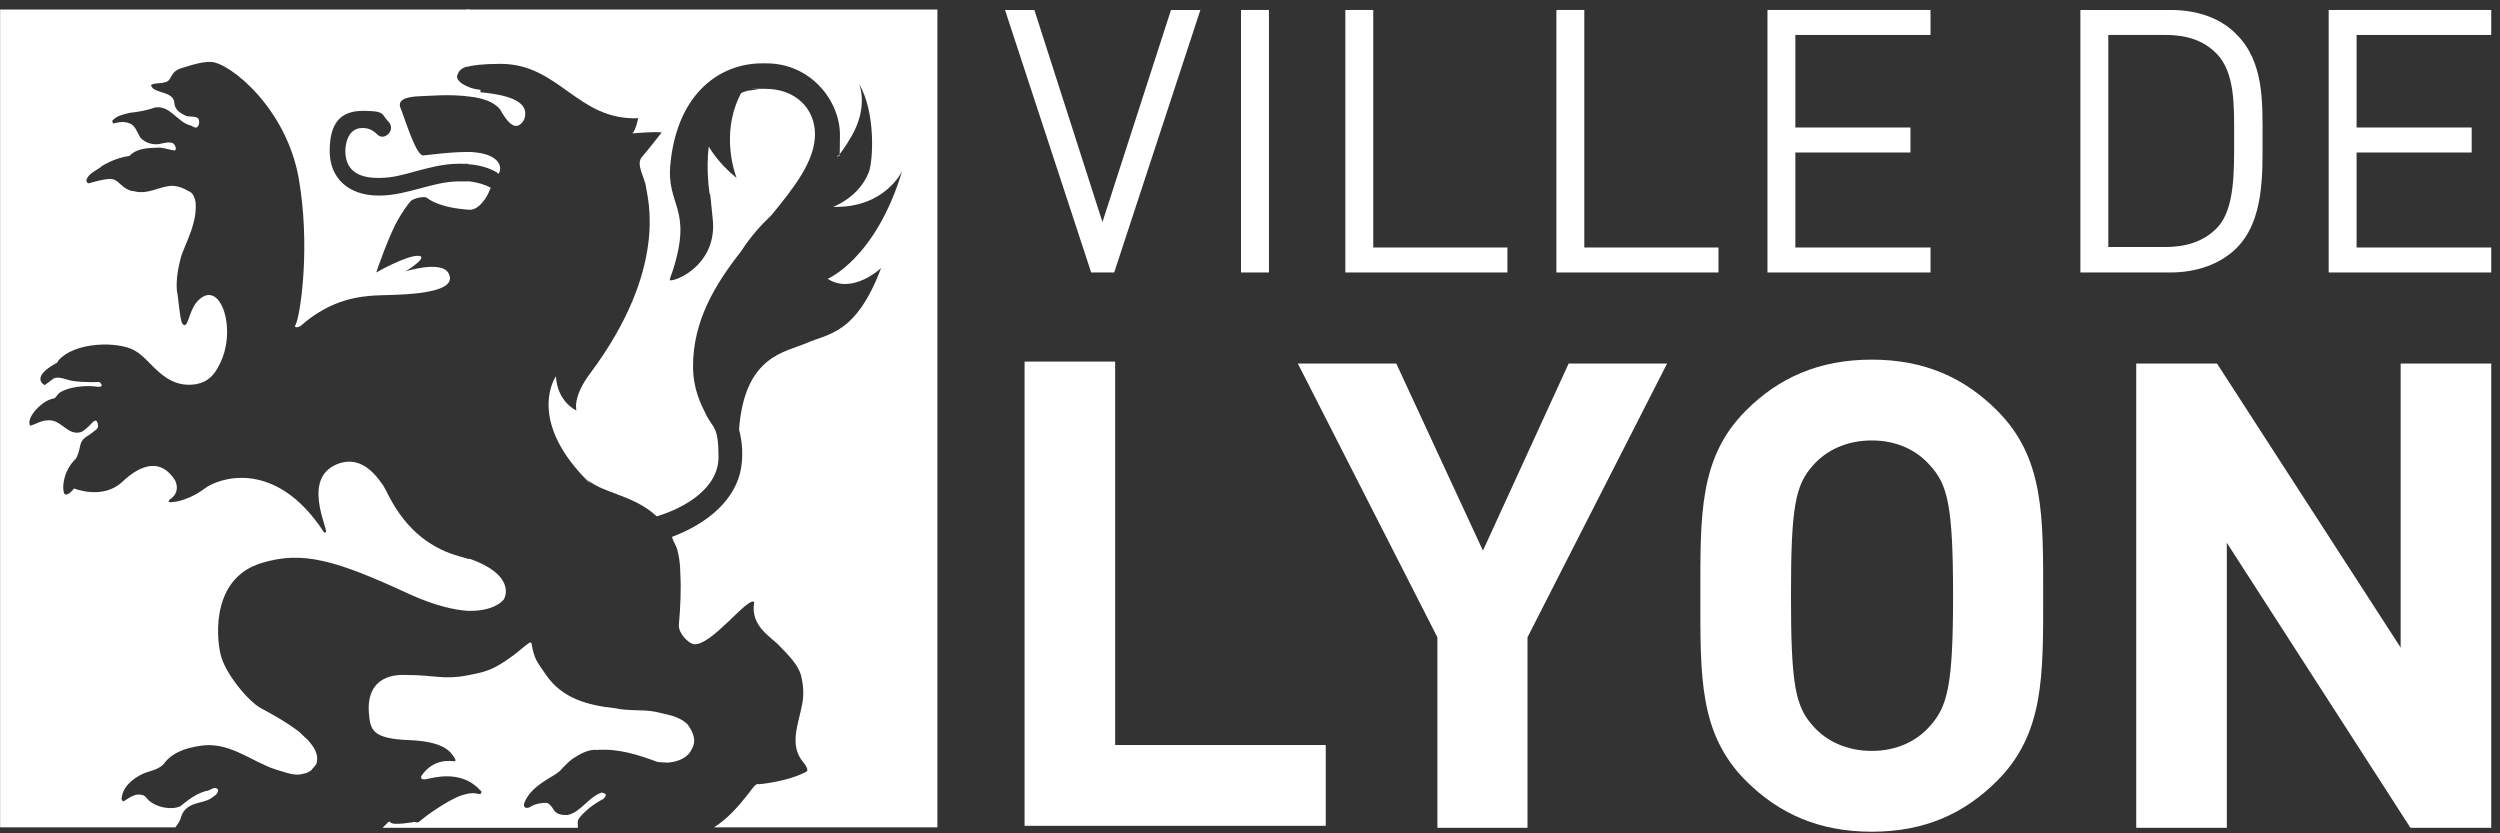
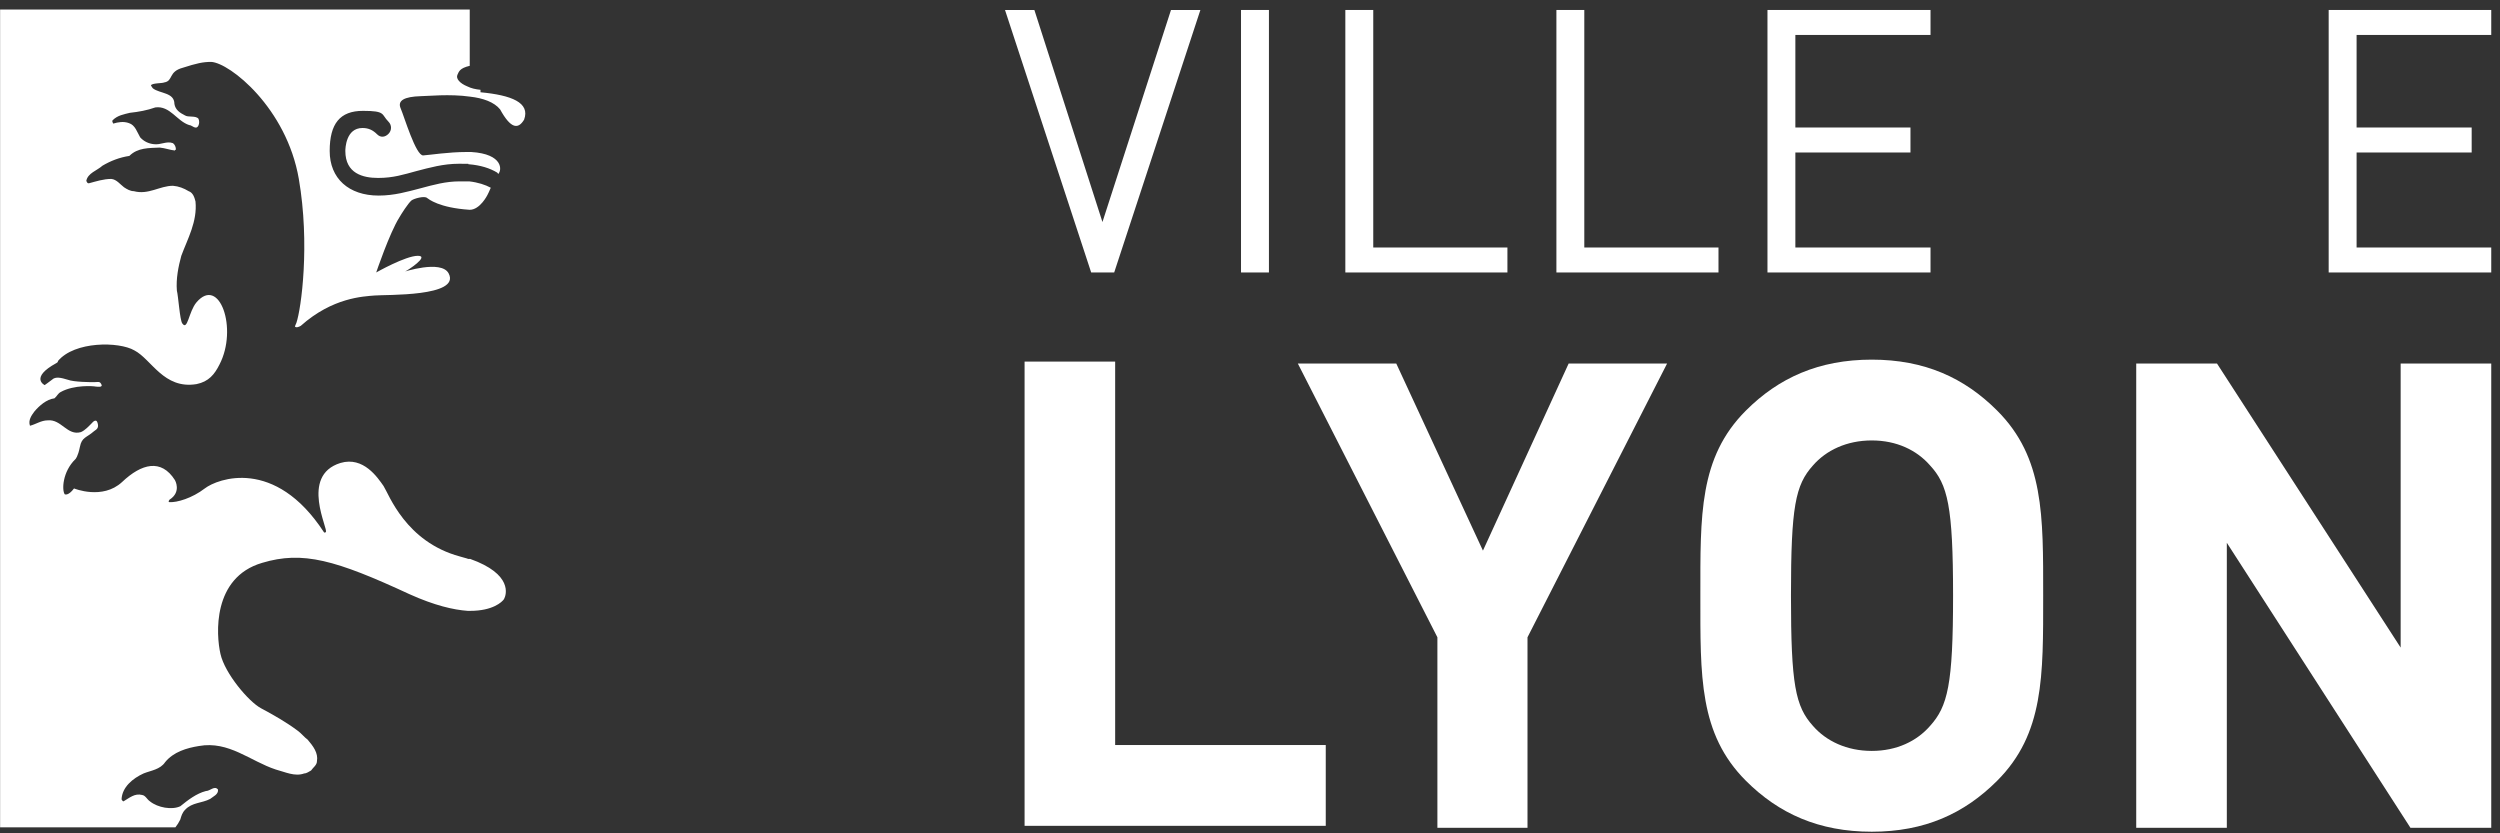
<svg xmlns="http://www.w3.org/2000/svg" width="96" height="32" viewBox="0 0 96 32" fill="none">
  <rect x="0" y="0" width="96" height="32" fill="#333333" stroke="none" />
  <path d="M44.966 0.383L42.334 8.526L39.72 0.383H38.592L41.901 10.463H42.785L46.095 0.383H44.966Z" fill="white" />
  <path d="M48.727 0.383H47.655V10.463H48.727V0.383Z" fill="white" />
  <path d="M51.661 0.383V10.463H57.885V9.504H52.733V0.383H51.661Z" fill="white" />
  <path d="M59.766 0.383V10.463H65.99V9.504H60.837V0.383H59.766Z" fill="white" />
  <path d="M67.871 0.383V10.463H74.132V9.504H68.942V5.856H73.362V4.896H68.942V1.342H74.132V0.383H67.871Z" fill="white" />
-   <path d="M85.886 9.522C85.284 10.124 84.381 10.463 83.347 10.463H79.887V0.383H83.347C84.4 0.383 85.284 0.703 85.886 1.324C86.939 2.377 86.882 3.919 86.882 5.31C86.882 6.702 86.939 8.469 85.886 9.522ZM85.133 2.076C84.607 1.53 83.93 1.342 83.159 1.342H80.959V9.485H83.159C83.93 9.485 84.626 9.278 85.133 8.751C85.829 8.037 85.791 6.532 85.791 5.291C85.791 4.069 85.829 2.809 85.133 2.076Z" fill="white" />
  <path d="M89.421 10.463V0.383H95.664V1.342H90.493V4.896H94.912V5.856H90.493V9.504H95.664V10.463H89.421Z" fill="white" />
  <path d="M39.344 31.712V13.885H42.822V28.609H50.909V31.712H39.344Z" fill="white" />
  <path d="M58.656 24.472V31.787H55.196V24.472L49.837 13.96H53.617L56.945 21.144L60.236 13.96H64.016L58.656 24.472Z" fill="white" />
  <path d="M76.69 29.982C75.43 31.242 73.907 31.938 71.876 31.938C69.845 31.938 68.303 31.242 67.043 29.982C65.238 28.177 65.294 25.958 65.294 22.874C65.294 19.79 65.238 17.571 67.043 15.766C68.303 14.506 69.845 13.81 71.876 13.81C73.907 13.81 75.43 14.506 76.69 15.766C78.495 17.571 78.458 19.79 78.458 22.874C78.458 25.958 78.495 28.177 76.69 29.982ZM74.114 17.872C73.606 17.289 72.835 16.913 71.876 16.913C70.917 16.913 70.127 17.289 69.619 17.872C68.942 18.624 68.773 19.451 68.773 22.874C68.773 26.296 68.942 27.124 69.619 27.876C70.127 28.459 70.917 28.835 71.876 28.835C72.835 28.835 73.606 28.459 74.114 27.876C74.791 27.124 74.998 26.296 74.998 22.874C74.998 19.433 74.791 18.605 74.114 17.872Z" fill="white" />
  <path d="M92.561 31.787L85.51 20.843V31.787H82.031V13.96H85.133L92.185 24.867V13.96H95.664V31.787H92.561Z" fill="white" />
  <path d="M18.451 3.448C18.263 3.43 18.094 3.392 17.944 3.317C17.662 3.204 17.492 3.016 17.568 2.866C17.624 2.753 17.643 2.621 18.038 2.527V0.365H0.004V31.769H6.736C6.811 31.674 6.868 31.581 6.924 31.468C6.962 31.336 6.999 31.204 7.112 31.092C7.375 30.809 7.752 30.847 8.071 30.678C8.184 30.584 8.391 30.509 8.372 30.321C8.24 30.151 8.071 30.377 7.902 30.377C7.545 30.471 7.225 30.715 6.924 30.96C6.604 31.11 6.059 31.016 5.758 30.772C5.645 30.697 5.589 30.546 5.457 30.527C5.175 30.452 4.968 30.64 4.743 30.772C4.705 30.772 4.686 30.715 4.668 30.697C4.686 30.227 5.1 29.888 5.514 29.7C5.796 29.587 6.153 29.55 6.341 29.267C6.661 28.873 7.169 28.722 7.639 28.647C8.786 28.44 9.613 29.23 10.591 29.55C10.948 29.644 11.324 29.832 11.682 29.7C11.776 29.7 11.87 29.625 11.945 29.587C12.02 29.474 12.171 29.38 12.171 29.23C12.227 28.91 12.02 28.647 11.813 28.402C11.682 28.308 11.569 28.158 11.437 28.064C10.986 27.726 10.516 27.462 10.027 27.199C9.557 26.954 8.635 25.864 8.466 25.112C8.297 24.378 8.146 22.178 10.065 21.614C11.625 21.144 12.885 21.501 15.725 22.817C16.684 23.25 17.417 23.419 17.962 23.457H18.056C18.922 23.457 19.279 23.118 19.354 23.006C19.448 22.836 19.693 22.047 18.056 21.463C18.056 21.463 18 21.463 17.981 21.463C17.887 21.426 17.774 21.407 17.662 21.369C15.574 20.805 14.935 18.981 14.728 18.662C14.502 18.342 13.957 17.515 13.073 17.778C11.494 18.267 12.641 20.373 12.509 20.429C12.472 20.486 12.434 20.429 12.434 20.429C10.553 17.552 8.353 18.38 7.864 18.756C7.375 19.132 6.792 19.301 6.51 19.282C6.435 19.282 6.51 19.188 6.51 19.188C6.981 18.887 6.717 18.436 6.717 18.436C6.191 17.608 5.439 17.797 4.686 18.511C3.934 19.207 2.843 18.756 2.843 18.756C2.618 19.056 2.486 18.981 2.486 18.981C2.373 18.831 2.392 18.116 2.9 17.627C2.9 17.627 2.994 17.533 3.069 17.157C3.144 16.781 3.314 16.819 3.614 16.555C3.727 16.48 3.802 16.424 3.746 16.236C3.69 16.048 3.539 16.236 3.539 16.236C3.408 16.367 3.276 16.518 3.107 16.593C2.58 16.744 2.355 16.085 1.828 16.142C1.584 16.142 1.377 16.292 1.151 16.349C1.076 16.142 1.207 15.954 1.32 15.803C1.508 15.578 1.79 15.333 2.091 15.296C2.185 15.22 2.223 15.107 2.336 15.051C2.843 14.769 3.596 14.825 3.671 14.844C3.727 14.844 3.991 14.901 3.878 14.731C3.821 14.637 3.746 14.675 3.614 14.675C3.502 14.675 2.843 14.675 2.599 14.581C2.355 14.506 2.129 14.449 1.997 14.581C1.903 14.656 1.715 14.788 1.715 14.788C1.715 14.788 1.132 14.506 2.166 13.942C2.242 13.904 2.223 13.866 2.223 13.866C2.862 13.095 4.573 13.114 5.156 13.453C5.815 13.791 6.285 14.957 7.545 14.75C8.015 14.656 8.24 14.374 8.428 13.998C9.143 12.625 8.428 10.575 7.545 11.61C7.244 11.967 7.206 12.719 6.999 12.418C6.905 12.287 6.849 11.384 6.792 11.159C6.755 10.707 6.849 10.237 6.962 9.823C7.206 9.165 7.582 8.507 7.507 7.736C7.469 7.586 7.413 7.398 7.244 7.341C7.056 7.228 6.868 7.153 6.642 7.134C6.134 7.134 5.702 7.492 5.138 7.341C5.006 7.341 4.874 7.266 4.762 7.191C4.611 7.078 4.479 6.89 4.273 6.871C3.972 6.871 3.69 6.965 3.408 7.04C3.351 7.04 3.332 6.984 3.314 6.946C3.37 6.645 3.727 6.551 3.934 6.363C4.254 6.175 4.592 6.044 4.968 5.987C5.288 5.667 5.721 5.686 6.134 5.667C6.341 5.686 6.529 5.761 6.717 5.78C6.717 5.761 6.717 5.761 6.755 5.743C6.755 5.649 6.717 5.555 6.642 5.498C6.398 5.404 6.172 5.573 5.909 5.536C5.702 5.517 5.514 5.423 5.382 5.273C5.269 5.085 5.194 4.802 4.95 4.727C4.743 4.652 4.536 4.69 4.348 4.746C4.329 4.708 4.291 4.652 4.329 4.614C4.517 4.426 4.762 4.389 4.987 4.332C5.326 4.295 5.645 4.238 5.965 4.125C6.529 4.05 6.792 4.652 7.263 4.802C7.375 4.802 7.526 5.009 7.62 4.821C7.657 4.746 7.657 4.633 7.62 4.558C7.507 4.426 7.225 4.52 7.093 4.426C6.905 4.332 6.736 4.219 6.698 3.994C6.698 3.543 6.134 3.599 5.871 3.392C5.852 3.373 5.815 3.317 5.796 3.279C5.833 3.185 6.228 3.204 6.304 3.166C6.661 3.11 6.454 2.753 7.018 2.602C7.545 2.433 7.789 2.377 8.109 2.377C8.823 2.414 11.005 4.144 11.475 6.871C11.907 9.372 11.569 11.854 11.381 12.4C11.343 12.475 11.324 12.531 11.324 12.569C11.324 12.569 11.362 12.531 11.381 12.569C11.456 12.569 11.55 12.512 11.55 12.512C12.772 11.422 13.957 11.384 14.39 11.347C14.803 11.309 17.699 11.403 17.229 10.5C16.947 9.955 15.443 10.463 15.556 10.425C15.649 10.387 16.515 9.823 16.044 9.823C15.574 9.823 14.446 10.463 14.446 10.463C14.446 10.463 14.954 8.958 15.33 8.357C15.405 8.225 15.668 7.811 15.8 7.698C15.894 7.623 16.308 7.51 16.402 7.604C16.458 7.642 16.853 7.98 18.038 8.056C18.433 8.056 18.715 7.492 18.715 7.492L18.771 7.379L18.846 7.209C18.64 7.097 18.357 7.003 18.019 6.965C17.906 6.965 17.774 6.965 17.643 6.965C17.116 6.965 16.646 7.097 16.157 7.228C15.649 7.36 15.142 7.51 14.54 7.51C13.393 7.51 12.66 6.852 12.66 5.799C12.66 4.746 13.055 4.257 13.938 4.257C14.822 4.257 14.634 4.389 14.916 4.671C15.048 4.802 15.048 5.009 14.916 5.141C14.784 5.273 14.615 5.291 14.484 5.16C14.314 4.99 14.145 4.915 13.919 4.915C13.28 4.915 13.261 5.705 13.261 5.799C13.261 6.664 13.938 6.833 14.521 6.833C15.104 6.833 15.499 6.702 15.988 6.57C16.496 6.438 17.022 6.288 17.624 6.288C18.226 6.288 17.887 6.288 18 6.307C18.451 6.344 18.809 6.457 19.091 6.627C19.091 6.627 19.128 6.664 19.128 6.683C19.279 6.551 19.335 5.912 18.094 5.837H17.906C17.229 5.837 16.515 5.95 16.251 5.968C15.969 5.987 15.518 4.464 15.386 4.163C15.255 3.862 15.518 3.712 16.157 3.693C16.402 3.693 17.267 3.599 18.056 3.712C18.546 3.768 18.978 3.919 19.204 4.201C19.617 4.953 19.899 4.972 20.125 4.596C20.369 3.937 19.636 3.655 18.451 3.543" fill="white" />
-   <path d="M25.165 27.331C24.657 27.237 24.149 27.312 23.642 27.199C22.57 27.086 21.592 26.823 20.971 25.92C20.595 25.375 20.52 25.319 20.407 24.698C20.407 24.66 20.351 24.679 20.332 24.679C20.106 24.83 19.918 25.018 19.711 25.168C19.034 25.657 18.752 25.789 18.019 25.92C17.981 25.92 17.963 25.939 17.925 25.939C17.022 26.108 16.684 25.92 15.631 25.92C14.634 25.864 14.089 26.372 14.164 27.368C14.22 28.026 14.277 28.365 15.725 28.421C17.173 28.478 17.342 28.948 17.474 29.136C17.474 29.136 17.53 29.23 17.436 29.23C17.342 29.23 16.665 29.098 16.195 29.775C16.195 29.775 16.082 29.945 16.326 29.926C16.515 29.907 17.248 29.644 17.963 29.982C18.151 30.076 18.32 30.208 18.489 30.396C18.489 30.396 18.489 30.509 18.395 30.49C18.339 30.49 18.245 30.433 18.019 30.471C17.981 30.471 17.963 30.471 17.925 30.49C17.699 30.527 17.398 30.659 16.947 30.941C15.913 31.599 16.176 31.618 15.913 31.562C15.913 31.562 15.104 31.712 14.991 31.581C14.991 31.562 14.935 31.543 14.916 31.562C14.841 31.637 14.747 31.731 14.691 31.787H22.194C22.194 31.656 22.156 31.543 22.231 31.43C22.457 31.129 22.833 30.847 23.172 30.678C23.209 30.64 23.303 30.527 23.247 30.49C23.172 30.452 23.115 30.415 23.059 30.452C22.57 30.64 22.288 31.204 21.78 31.299C21.592 31.299 21.385 31.28 21.272 31.11C21.197 30.998 21.103 30.828 20.953 30.828C20.802 30.828 20.539 30.866 20.37 30.979C20.313 31.016 20.257 31.035 20.181 31.016C20.106 30.979 20.106 30.885 20.144 30.809C20.276 30.471 20.576 30.208 20.896 30.001C21.103 29.851 21.347 29.756 21.535 29.568C21.667 29.418 21.818 29.267 21.987 29.136C22.288 28.948 22.589 28.76 22.946 28.797C23.755 28.741 24.507 28.985 25.221 29.249C25.353 29.286 25.503 29.267 25.616 29.286C25.992 29.267 26.425 29.117 26.575 28.741C26.763 28.421 26.594 28.083 26.406 27.82C26.067 27.481 25.597 27.444 25.165 27.331ZM17.925 0.365V2.565C18.151 2.508 18.546 2.452 19.223 2.452C21.479 2.452 22.175 4.633 24.507 4.539C24.507 4.539 24.413 5.009 24.281 5.122C24.281 5.122 25.108 5.047 25.409 5.085C25.409 5.085 24.883 5.761 24.638 6.044C24.413 6.326 24.77 6.833 24.808 7.191C24.845 7.548 25.71 10.256 22.664 14.336C21.968 15.258 22.137 15.766 22.137 15.766C22.137 15.766 21.404 15.446 21.347 14.449C21.347 14.449 20.219 16.048 22.476 18.38C22.532 18.455 22.607 18.511 22.683 18.568L22.419 18.304C23.059 18.962 24.262 18.944 25.221 19.828C26.331 19.489 27.591 18.737 27.591 17.552C27.591 16.367 27.384 16.443 27.139 15.973C26.895 15.484 26.613 14.938 26.613 14.054C26.613 12.306 27.478 10.895 28.456 9.654C28.813 9.09 29.245 8.62 29.622 8.263C30.505 7.191 31.295 6.175 31.295 5.16C31.295 4.144 30.524 3.411 29.396 3.411C28.268 3.411 29.208 3.411 29.114 3.43C28.982 3.448 28.832 3.467 28.7 3.486C28.681 3.486 28.663 3.505 28.644 3.505C28.569 3.524 28.512 3.543 28.456 3.58C27.609 5.179 28.286 6.833 28.286 6.833C27.797 6.438 27.459 6.025 27.215 5.63C27.102 6.57 27.252 7.454 27.252 7.454H27.271C27.327 8.018 27.384 8.507 27.384 8.62C27.421 10.199 25.973 10.801 25.729 10.764C25.691 10.764 25.785 10.538 25.842 10.369C26.613 7.943 25.56 7.905 25.748 6.25C26.03 3.524 27.703 2.414 29.302 2.433H29.433C31.126 2.433 32.254 3.862 32.254 5.179C32.254 6.495 32.217 5.761 32.141 6.044C32.292 5.874 32.48 5.611 32.706 5.216C33.364 4.069 32.988 3.223 32.988 3.223C33.627 4.295 33.533 6.156 33.364 6.608C32.988 7.586 31.991 7.943 31.991 7.943C33.984 7.999 34.642 6.57 34.642 6.57C33.627 9.936 31.784 10.707 31.784 10.707C32.743 11.328 33.834 10.293 33.834 10.293C32.875 12.851 31.784 12.813 30.976 13.171C30.167 13.528 28.587 13.641 28.38 16.499C28.493 16.913 28.569 17.533 28.418 18.173C28.098 19.395 26.951 20.185 25.804 20.617C25.823 20.674 25.842 20.73 25.842 20.73L25.992 21.05C26.067 21.313 26.124 21.652 26.124 22.009C26.162 22.667 26.124 23.344 26.067 24.021C26.067 24.322 26.406 24.679 26.632 24.736C27.309 24.83 28.719 22.893 28.963 23.118C28.794 24.059 29.622 24.453 29.96 24.83C30.261 25.149 30.618 25.488 30.75 25.901C30.844 26.259 30.881 26.635 30.806 27.03C30.675 27.763 30.28 28.609 30.844 29.267C31.088 29.568 30.976 29.625 30.976 29.625C30.261 30.02 29.151 30.114 29.151 30.114C29.02 30.057 28.907 30.264 28.7 30.527C28.324 30.998 27.948 31.43 27.421 31.769H35.996V0.365H17.925Z" fill="white" />
</svg>